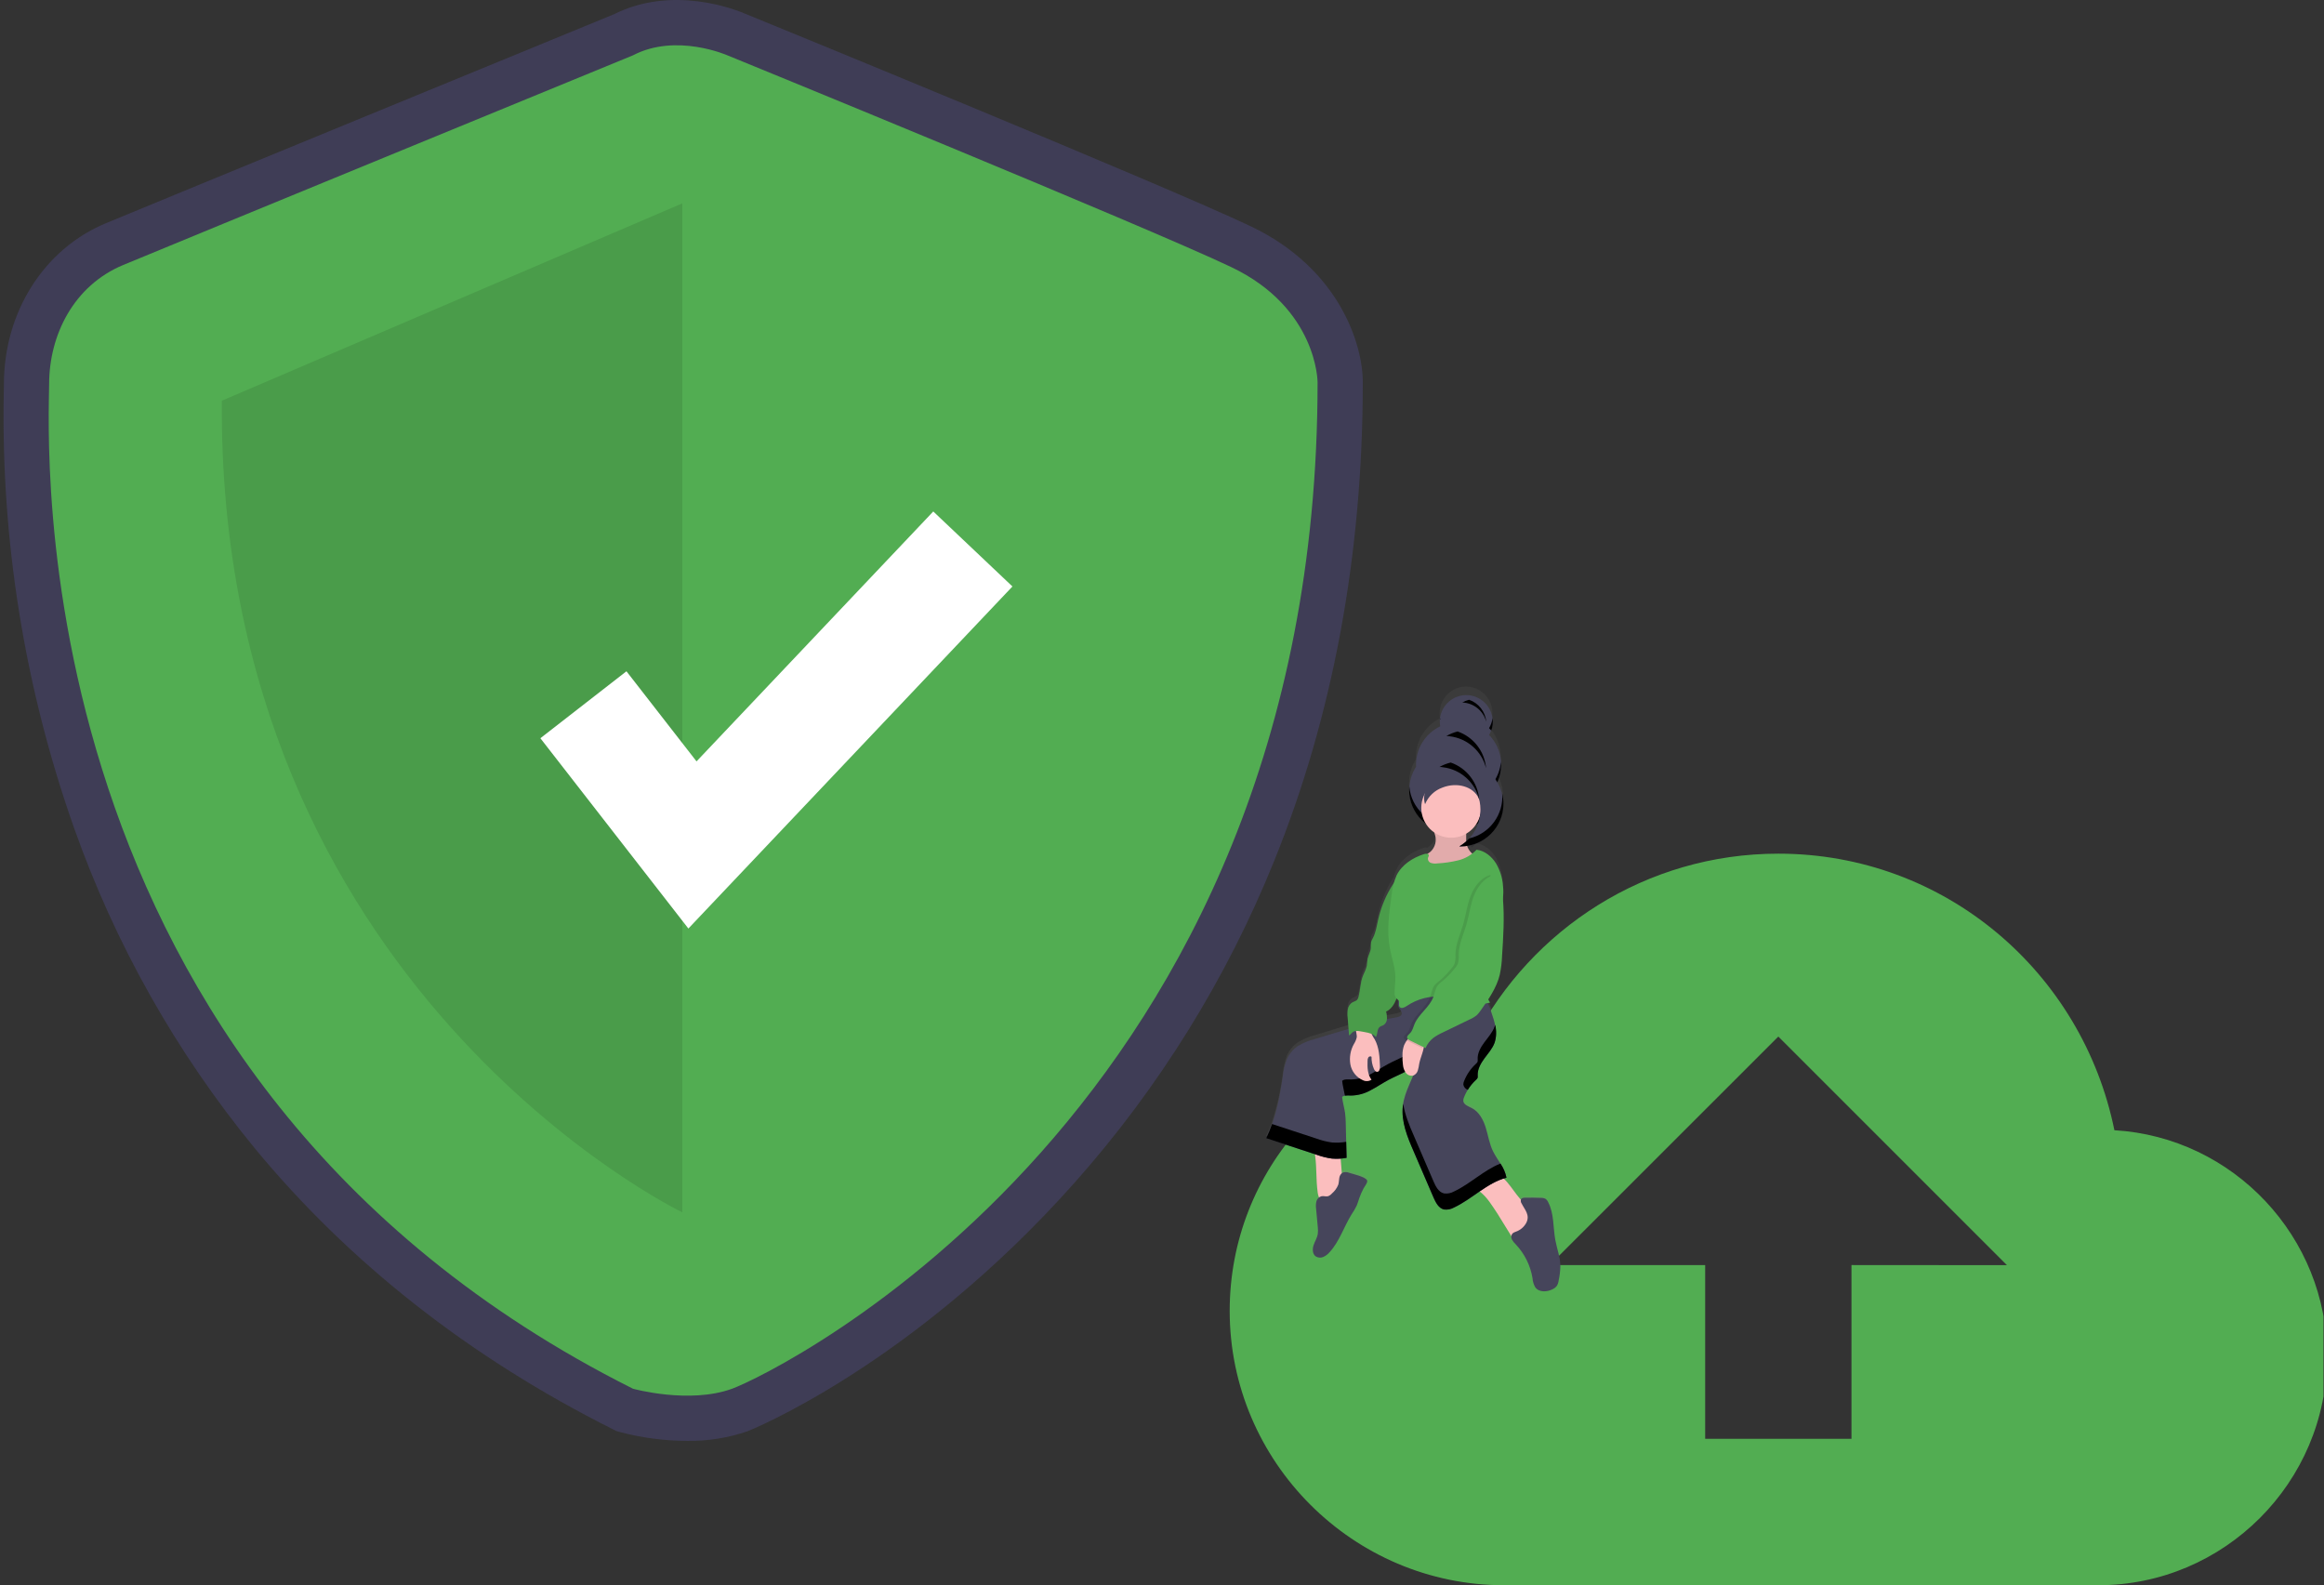
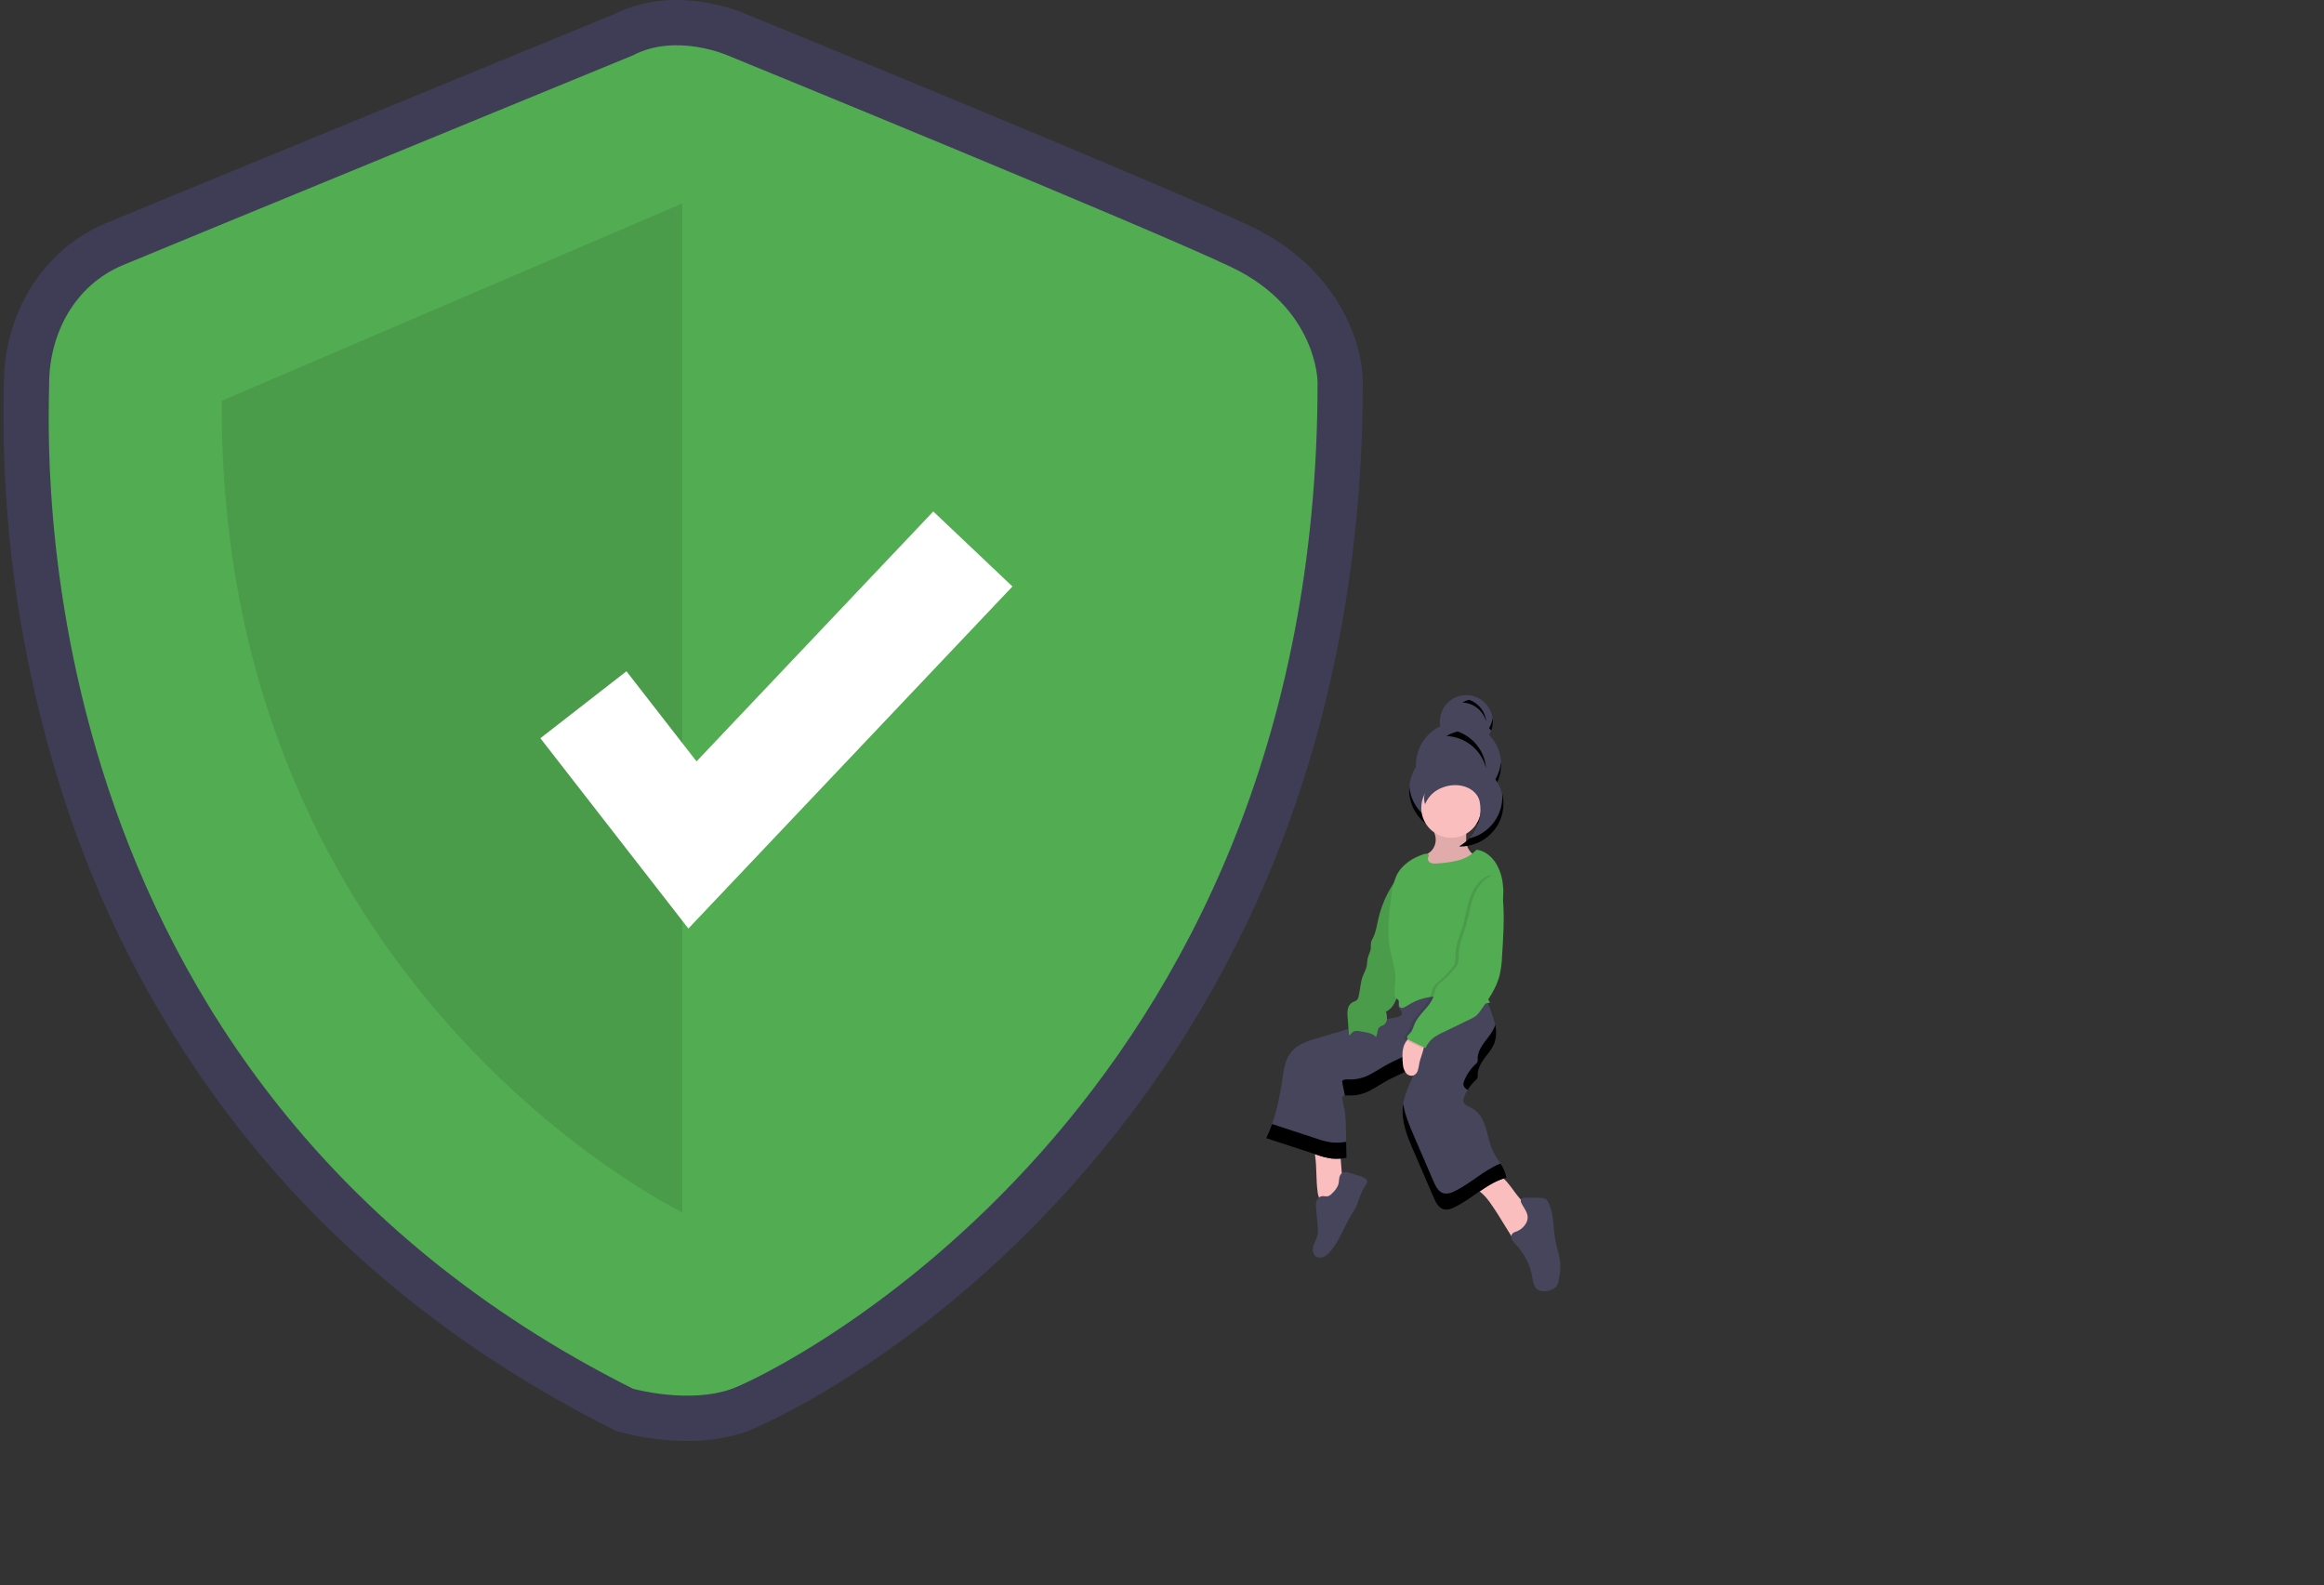
<svg xmlns="http://www.w3.org/2000/svg" width="100%" height="100%" viewBox="0 0 2728 1861" version="1.1" xml:space="preserve" style="fill-rule:evenodd;clip-rule:evenodd;stroke-linejoin:round;stroke-miterlimit:2;">
  <rect x="0" y="0" width="2728" height="1861" fill="#333333" stroke="none" />
  <rect id="Artboard1" x="0" y="0" width="2727.4" height="1860.77" style="fill:none;" />
  <clipPath id="_clip1">
    <rect x="0" y="0" width="2727.4" height="1860.77" />
  </clipPath>
  <g clip-path="url(#_clip1)">
    <g>
      <g>
        <path d="M806.523,1691.33c-26.206,-0.088 -52.298,-3.463 -77.664,-10.047l-5,-1.383l-4.638,-2.324c-167.675,-84.069 -309.133,-195.112 -420.446,-330.047c-92.143,-112.351 -163.984,-239.92 -212.289,-376.959c-57.764,-164.069 -85.555,-337.197 -82.045,-511.102c0.071,-3.651 0.131,-6.469 0.131,-8.411c0,-84.538 46.925,-158.714 119.547,-188.973c55.581,-23.159 560.231,-230.439 596.693,-245.416c68.668,-34.407 141.925,-5.689 153.648,-0.667c26.295,10.752 492.813,201.563 593.627,249.568c103.9,49.476 131.621,138.357 131.621,183.074c-0,202.451 -35.063,391.658 -104.214,562.365c-55.846,138.172 -135,265.738 -234.009,377.128c-191.028,214.974 -382.107,291.184 -383.951,291.856c-22.836,7.857 -46.863,11.694 -71.011,11.338Zm-44.935,-111.308c16.566,3.714 54.706,9.285 79.565,0.217c31.581,-11.517 191.51,-94.45 340.96,-262.633c206.488,-232.371 311.26,-524.481 311.413,-868.216c-0.369,-6.964 -5.314,-56.632 -71.089,-87.952c-98.86,-47.077 -583.765,-245.354 -588.652,-247.352l-1.34,-0.568c-10.162,-4.259 -42.502,-13.228 -64.795,-1.546l-4.463,2.081c-5.405,2.22 -541.097,222.239 -598.229,246.044c-39.965,16.652 -54.204,57.905 -54.204,90.96c-0,2.415 -0.063,5.929 -0.151,10.47c-4.566,235.197 49.859,813.942 650.985,1118.5Z" style="fill:#3f3d56;fill-rule:nonzero;" />
        <path d="M743.016,64.942c0,0 -540.56,222.016 -598.478,246.148c-57.917,24.132 -86.875,82.049 -86.875,139.967c-0,57.917 -43.438,813.659 685.353,1179.06c0,0 66.145,18.302 116.329,0c50.183,-18.301 687.272,-327.193 687.272,-1181.47c0,0 0,-86.875 -101.355,-135.14c-101.355,-48.264 -591.39,-248.561 -591.39,-248.561c0,0 -60.178,-26.545 -110.856,0Z" style="fill:#52ad52;fill-rule:nonzero;" />
        <path d="M800.933,238.694l0,1184.38c0,-0 -545.387,-262.528 -540.56,-952.707l540.56,-231.669Z" style="fill-opacity:0.1;fill-rule:nonzero;" />
        <path d="M808.046,1089.92l-173.733,-223.384l101.033,-78.579l82.262,105.767l277.896,-293.358l92.929,88.045l-380.387,401.509Z" style="fill:#fff;fill-rule:nonzero;" />
      </g>
    </g>
    <g>
-       <path d="M2481.96,1326.68c-37.569,-185.149 -198.58,-324.639 -394.462,-324.639c-155.643,0 -289.818,88.543 -356.919,217.298c-161.01,16.101 -287.122,152.947 -287.122,319.403c0,177.085 144.883,322.02 322.021,322.02l697.71,-0c147.58,-0 268.35,-120.771 268.35,-268.35c0.585,-139.992 -109.825,-257.548 -249.578,-265.732Zm-308.616,158.261l-0,203.946l-171.744,-0l-0,-203.946l-182.479,-0l268.351,-268.22l268.35,268.351l-182.478,-0.131Z" style="fill:#52ad52;fill-rule:nonzero;" />
-       <path d="M1825.04,1454.31c-2.618,-14.95 -1.335,-31.051 -8.194,-44.507c-0.664,-1.589 -1.74,-2.971 -3.116,-4.006c-1.709,-0.923 -3.636,-1.366 -5.576,-1.283c-6.205,-0.235 -12.384,-0.314 -18.588,-0.157c-1.728,0 -3.77,0.262 -4.66,1.78c-0.105,0.162 -0.185,0.338 -0.236,0.524c-7.095,-7.854 -12.462,-17.777 -20.107,-25.107c1.1,-0.367 2.173,-0.707 3.299,-0.995c0,-0.759 -0.262,-1.466 -0.419,-2.199c0,-0.236 -0.131,-0.445 -0.183,-0.655c-0.052,-0.209 -0.236,-0.994 -0.393,-1.492c-0.157,-0.497 -0.157,-0.497 -0.262,-0.733c-0.133,-0.47 -0.29,-0.933 -0.471,-1.388c0,-0.235 -0.183,-0.471 -0.288,-0.706l-0.55,-1.388l-0.314,-0.655c-0.209,-0.471 -0.419,-0.942 -0.654,-1.387l-0.315,-0.576c-0.235,-0.497 -0.497,-0.995 -0.759,-1.492l-0.262,-0.472c-0.288,-0.523 -0.602,-1.047 -0.89,-1.597c-0.076,-0.085 -0.138,-0.182 -0.183,-0.288c-0.34,-0.602 -0.707,-1.204 -1.073,-1.78c-2.985,-4.869 -6.284,-9.66 -8.718,-14.661c-4.268,-8.797 -5.682,-18.719 -8.535,-28.092c-2.854,-9.372 -7.854,-18.902 -16.337,-23.379c-4.11,-2.094 -9.608,-3.953 -10.001,-8.587c-0.012,-1.489 0.3,-2.964 0.916,-4.32c1.179,-3.002 2.606,-5.901 4.268,-8.666c0.628,-0.994 1.283,-1.989 1.937,-2.984l0.524,-0.707c0.523,-0.733 1.073,-1.466 1.623,-2.147l0.681,-0.864c0.549,-0.68 1.125,-1.309 1.701,-1.963l0.707,-0.76c0.812,-0.863 1.623,-1.701 2.487,-2.618c0.795,-0.612 1.425,-1.413 1.833,-2.33c0.227,-0.907 0.271,-1.85 0.131,-2.775c-0.419,-7.487 3.508,-14.478 7.854,-20.499c4.346,-6.022 9.477,-11.729 11.965,-18.772c0.288,-0.811 0.523,-1.623 0.733,-2.461c0.076,-0.266 0.137,-0.537 0.183,-0.811c0.131,-0.55 0.236,-1.1 0.34,-1.676l0.157,-0.942c0,-0.524 0.131,-1.047 0.184,-1.545l-0,-6.126c-0,-0.34 -0,-1.1 -0.131,-1.649l-0,-0.891c-0,-0.628 -0.184,-1.282 -0.262,-1.911l-0,-0.628c-0.122,-0.855 -0.279,-1.728 -0.471,-2.618c-1.248,-5.562 -2.857,-11.037 -4.818,-16.389c-1.043,-3.288 -2.374,-6.477 -3.979,-9.53c0.969,-0.183 1.964,-0.393 2.932,-0.654c-0.768,-1.203 -1.476,-2.444 -2.12,-3.718c6.026,-8.876 10.546,-18.686 13.378,-29.034c1.501,-7.392 2.376,-14.898 2.618,-22.437c1.44,-22.672 2.906,-45.449 1.021,-68.069l-0,-0.89c0.707,-4.858 0.759,-9.789 0.157,-14.661c-0.606,-9.53 -3.421,-18.79 -8.221,-27.045c-5.079,-8.011 -13.456,-15.08 -22.777,-16.022c-1.537,1.73 -3.238,3.308 -5.079,4.712c-2.805,-2.464 -4.865,-5.666 -5.943,-9.242c22.301,-3.499 39.642,-21.605 42.177,-44.035c0,-0.812 0.183,-1.65 0.236,-2.461l-0,-7.174c-0,-0.261 -0,-1.152 -0.157,-1.701c0.013,-0.201 0.013,-0.402 -0,-0.602l-0.236,-1.833l0,-0.393c0,-0.654 -0.209,-1.309 -0.34,-1.963l-0,-0.21c-0.131,-0.707 -0.288,-1.387 -0.472,-2.094c-1.171,-4.765 -3.032,-9.334 -5.524,-13.562c2.048,-4.625 3.39,-9.532 3.98,-14.556c-0,-0.916 0.183,-1.807 0.235,-2.618c0.053,-0.812 0,-1.152 0,-1.728l0,-3.089c-0.012,-0.078 -0.012,-0.158 0,-0.236c-0.378,-12.578 -5.408,-24.579 -14.111,-33.668c0.999,-1.659 1.832,-3.413 2.487,-5.236c0.21,-0.55 0.393,-1.1 0.55,-1.676c0.157,-0.55 0.314,-1.073 0.445,-1.623l0,-0.131l0.314,-1.492c-0.014,-0.087 -0.014,-0.175 0,-0.262c0,-0.576 0.184,-1.178 0.262,-1.78c0.079,-0.602 0,-1.231 0.157,-1.833l0,-3.77l0,-0.55c-0.925,-16.303 -14.592,-29.217 -30.922,-29.217c-15.808,-0 -29.208,12.103 -30.811,27.83c-0.379,3.164 -0.282,6.368 0.288,9.503c-15.45,7.536 -26.048,22.439 -28.092,39.507c-0.33,2.814 -0.426,5.652 -0.288,8.482c-4.517,7.088 -7.215,15.182 -7.854,23.563l-0,0.942c-0,1.047 -0.131,2.121 -0.131,3.168c-0.046,15.703 7.181,30.574 19.557,40.239c2.554,4.126 5.921,7.689 9.896,10.473c0.718,2.132 1.252,4.321 1.597,6.545c0.591,6.052 -1.631,12.051 -6.022,16.258c-1.125,0.942 -2.382,1.728 -3.56,2.618c-1.189,-0.34 -2.45,-0.34 -3.639,-0c-13.509,4.241 -26.443,12.645 -32.647,25.5c-1.376,2.924 -2.463,5.975 -3.247,9.11l-0.733,1.126c-8.206,12.842 -14.107,27.018 -17.436,41.889c-1.702,7.619 -2.775,15.525 -6.336,22.463c-0.853,1.448 -1.547,2.984 -2.068,4.582c-0.302,2.439 -0.407,4.9 -0.314,7.356c-0.367,4.451 -2.959,8.404 -3.822,12.776c-0.524,2.618 -0.419,5.236 -0.864,7.855c-1.248,4.497 -2.886,8.877 -4.896,13.09c-2.775,7.697 -2.749,16.153 -4.817,24.086c-0.252,1.306 -0.808,2.535 -1.624,3.587c-1.637,1.276 -3.478,2.268 -5.445,2.932c-2.91,1.823 -4.903,4.808 -5.472,8.194c-0.545,3.378 -0.607,6.816 -0.183,10.211l1.021,13.273l-14.871,4.503l-24.4,7.462c-7.15,1.808 -13.983,4.695 -20.264,8.561c-5.596,3.899 -10.016,9.261 -12.776,15.499c-2.474,6.504 -4.068,13.31 -4.738,20.237c-2.359,19.38 -6.558,38.49 -12.541,57.074c-0.497,1.413 -1.021,2.853 -1.544,4.267l-1.65,4.163c-0.131,0.288 -0.262,0.576 -0.366,0.864l-1.414,3.325c-0.628,1.413 -1.283,2.801 -1.964,4.188l57.152,19.06c0,0.681 0.131,1.414 0.236,2.225c1.99,14.033 1.021,28.275 2.854,42.334c0.237,2.337 0.773,4.634 1.597,6.833c-1.451,1.257 -2.499,2.915 -3.011,4.765c-0.646,2.995 -0.743,6.082 -0.288,9.111c0.654,7.173 1.283,14.347 1.937,21.52c0.31,2.609 0.31,5.246 0,7.854c-0.707,4.739 -3.429,8.902 -4.922,13.431c-1.492,4.529 -1.413,10.341 2.33,13.09c2.655,1.814 6.071,2.122 9.007,0.812c2.886,-1.327 5.436,-3.287 7.461,-5.734c11.493,-12.776 16.651,-30.029 25.578,-44.768c2.299,-3.399 4.346,-6.96 6.127,-10.656c1.23,-2.853 2.016,-5.89 3.01,-8.849c1.375,-3.939 3.02,-7.779 4.922,-11.493c1.074,-2.121 5.236,-7.226 4.294,-9.582c-1.466,-4.058 -17.148,-7.619 -20.945,-8.875c-2.42,-1.081 -5.163,-1.202 -7.67,-0.341c-0.378,0.181 -0.73,0.41 -1.048,0.681l-1.335,-17.305c2.33,-0.21 4.634,-0.498 6.912,-0.89c-0,-3.247 -0.079,-6.519 -0.236,-9.818c0,-2.985 -0.131,-5.995 -0.209,-9.006c-0.157,-7.331 -0.314,-14.661 -0.498,-21.861c-0.048,-4.244 -0.318,-8.482 -0.811,-12.697c-0.89,-6.415 -2.854,-12.698 -3.482,-19.165c0.944,-0.749 2.06,-1.252 3.246,-1.466c1.835,-0.294 3.699,-0.364 5.55,-0.209l1.466,-0c8.125,-0.119 16.085,-2.319 23.118,-6.388c7.2,-3.744 13.876,-8.43 20.944,-12.279l2.618,-1.387l2.671,-1.336l1.387,-0.654l0.314,-0.157c4.163,-1.99 8.378,-3.927 12.41,-6.1c0.273,0.444 0.57,0.872 0.89,1.283c1.995,2.715 5.446,3.969 8.718,3.167c-4.948,11.913 -10.76,23.432 -12.226,36.313c-2.147,18.614 5.236,36.652 12.593,53.984l23.274,54.979c2.618,6.074 5.996,12.881 12.357,14.321c4.043,0.544 8.153,-0.276 11.677,-2.33c10.655,-5.079 20.238,-12.357 30.003,-19.164l0.393,0.314c8.822,6.964 14.346,16.677 20.447,25.971l16.31,26.809c-0.112,1.343 0.113,2.693 0.655,3.927c1.189,2.22 2.737,4.228 4.581,5.943c10.366,11.163 17.199,25.149 19.635,40.187c0.213,3.851 1.325,7.599 3.247,10.943c4.372,6.074 13.692,5.681 20.264,2.226c2.029,-0.929 3.781,-2.373 5.079,-4.189c1.102,-1.952 1.797,-4.108 2.042,-6.336c1.2,-5.543 1.857,-11.19 1.963,-16.86c-0.105,-10.289 -4.058,-20.526 -5.943,-31.076Zm-93.647,-493.294c1.142,-0.752 2.243,-1.564 3.298,-2.434c-2.211,6.646 -5.777,12.762 -10.472,17.959c-1.099,1.205 -2.278,2.33 -3.482,3.43l0,-0.838c-0.131,-2.618 0,-5.524 0,-8.299c4.197,-2.494 7.827,-5.838 10.656,-9.818Zm-92.444,206.591l0.157,-0.498c0.928,0.67 1.734,1.493 2.383,2.435c-1.286,2.848 -1.15,6.143 0.366,8.875c1.362,2.304 3.823,4.451 3.299,7.095c-0.524,2.644 -3.875,3.692 -6.598,4.137c-3.586,0.576 -7.121,1.23 -10.655,1.937l0,-0.183c0.078,-2.951 -0.32,-5.894 -1.178,-8.718c6.1,-2.618 9.87,-8.849 12.226,-15.08Z" style="fill:url(#_Linear2);fill-rule:nonzero;" />
      <path d="M1747.91,862.817c2.83,-4.788 4.323,-10.248 4.323,-15.81c-0,-17.048 -14.029,-31.076 -31.076,-31.076c-15.62,-0 -28.934,11.775 -30.844,27.277c-0.391,3.129 -0.294,6.3 0.288,9.399c-18.157,8.603 -29.394,27.399 -28.379,47.465c-5.212,8.074 -7.985,17.482 -7.985,27.092c-0,27.403 22.549,49.952 49.952,49.952c27.342,0 49.864,-22.448 49.952,-49.79l0,-2.382c12.695,-19.519 10.149,-45.449 -6.1,-62.127l-0.131,0Z" style="fill:#46455b;fill-rule:nonzero;" />
-       <path d="M1690.24,844.727l0.419,-0.236c-0.106,-0.537 -0.185,-1.079 -0.236,-1.623c-0.012,0.113 -0.012,0.227 0,0.34c-0.088,0.503 -0.149,1.009 -0.183,1.519Z" style="fill-rule:nonzero;" />
      <path d="M1761.74,895.569c-0.904,7.594 -3.547,14.878 -7.723,21.285l-0,2.356c-0.13,27.313 -22.639,49.716 -49.952,49.716c-25.796,-0 -47.566,-19.982 -49.77,-45.684c-0,1.361 -0.183,2.618 -0.183,4.084c-0,27.403 22.549,49.952 49.952,49.952c27.403,0 49.953,-22.549 49.953,-49.952l-0,-2.382c4.185,-6.402 6.829,-13.689 7.723,-21.285c0.413,-3.344 0.474,-6.723 0.183,-10.08c0.079,0.655 -0.079,1.336 -0.183,1.99Z" style="fill-rule:nonzero;" />
      <path d="M1752.02,842.842c-0.549,4.199 -1.947,8.244 -4.111,11.886c0.891,0.89 1.702,1.832 2.619,2.775c0.798,-2.209 1.342,-4.502 1.623,-6.833c0.297,-2.604 0.253,-5.236 -0.131,-7.828Z" style="fill-rule:nonzero;" />
      <path d="M1546.64,1398.73c0.238,2.842 1.011,5.614 2.277,8.169c1.294,2.588 3.765,4.395 6.624,4.843c2.589,0.016 5.127,-0.721 7.304,-2.121c4.425,-2.33 9.059,-5.026 11.363,-9.477c2.304,-4.451 1.937,-9.425 1.544,-14.268l-2.984,-38.093c-7.174,-0.209 -14.399,-0.209 -21.599,0.183c-7.2,0.393 -8.378,2.069 -7.383,9.033c1.964,13.823 0.916,27.882 2.854,41.731Z" style="fill:#fbbebe;fill-rule:nonzero;" />
      <path d="M1757.7,1424.47l17.096,27.646c0.742,1.613 2.087,2.872 3.744,3.509c1.223,0.183 2.474,-0.037 3.56,-0.629c5.534,-2.899 10.396,-6.931 14.269,-11.833c3.099,-2.885 5.453,-6.479 6.859,-10.473c1.126,-4.498 -0.164,-9.273 -3.404,-12.592c-1.979,-1.761 -4.128,-3.322 -6.414,-4.661c-13.535,-9.137 -19.635,-26.468 -32.987,-35.841c-0.746,-0.629 -1.653,-1.037 -2.618,-1.178c-0.991,0.07 -1.947,0.395 -2.775,0.943l-18.327,10.001c-7.854,4.319 -5.419,4.843 0.602,9.503c8.771,6.86 14.216,16.442 20.395,25.605Z" style="fill:#fbbebe;fill-rule:nonzero;" />
      <path d="M1583.79,1376.69c-2.431,-1.054 -5.174,-1.148 -7.671,-0.261c-2.244,1.363 -3.727,3.698 -4.006,6.309c-0.471,2.618 -0.419,5.236 -1.125,7.671c-1.578,4.056 -4.143,7.656 -7.462,10.472c-1.251,1.479 -2.866,2.607 -4.686,3.273c-2.487,0.628 -5.105,-0.524 -7.619,-0c-2.972,0.776 -5.283,3.137 -5.995,6.126c-0.66,2.948 -0.757,5.995 -0.288,8.98l1.937,21.206c0.318,2.608 0.318,5.246 0,7.854c-0.707,4.687 -3.429,8.771 -4.922,13.248c-1.492,4.476 -1.44,10.184 2.33,13.09c2.678,1.781 6.088,2.077 9.033,0.785c2.882,-1.298 5.433,-3.231 7.461,-5.655c11.52,-12.566 16.677,-29.61 25.631,-44.114c2.29,-3.34 4.337,-6.839 6.126,-10.472c1.231,-2.828 2.016,-5.812 3.011,-8.718c1.378,-3.892 3.031,-7.68 4.948,-11.336c1.047,-2.095 5.236,-7.122 4.294,-9.452c-1.388,-4.241 -17.122,-7.775 -20.997,-9.006Z" style="fill:#46455b;fill-rule:nonzero;" />
      <path d="M1791.68,1435.25c-2.59,4.891 -6.929,8.631 -12.147,10.472c-1.503,0.413 -2.904,1.135 -4.111,2.121c-1.616,1.97 -1.905,4.727 -0.733,6.99c1.201,2.197 2.758,4.179 4.608,5.865c10.337,10.955 17.175,24.75 19.635,39.611c0.239,3.809 1.359,7.51 3.273,10.812c4.372,5.996 13.718,5.603 20.316,2.173c2.013,-0.919 3.761,-2.333 5.079,-4.11c1.102,-1.924 1.797,-4.054 2.042,-6.257c1.2,-5.464 1.857,-11.032 1.964,-16.625c-0,-10.472 -4.085,-20.656 -5.97,-31.024c-2.618,-14.739 -1.361,-30.631 -8.22,-43.931c-0.646,-1.591 -1.703,-2.983 -3.063,-4.031c-1.724,-0.907 -3.657,-1.341 -5.603,-1.257c-6.179,-0.236 -12.41,-0.288 -18.614,-0.157c-1.728,-0 -3.77,0.262 -4.661,1.754c-0.633,1.69 -0.377,3.59 0.681,5.053c3.796,7.514 10.027,13.456 5.524,22.541Z" style="fill:#46455b;fill-rule:nonzero;" />
      <path d="M1644.39,1171.09c-3.558,2.948 -4.51,8.065 -2.252,12.095c1.388,2.278 3.849,4.399 3.299,7.017c-0.55,2.618 -3.875,3.612 -6.598,4.058c-24.033,3.822 -47.439,10.864 -70.687,17.881l-24.452,7.357c-7.16,1.767 -14.009,4.609 -20.317,8.43c-5.584,3.811 -10.007,9.095 -12.776,15.263c-2.483,6.404 -4.086,13.115 -4.765,19.949c-3.665,25.003 -8.351,50.215 -19.504,72.887l59.246,19.452c5.753,2.105 11.712,3.597 17.777,4.451c5.78,0.493 11.6,0.211 17.305,-0.838c-0.366,-13.221 -0.602,-26.861 -0.968,-40.109c-0.034,-4.183 -0.305,-8.361 -0.812,-12.514c-0.89,-6.335 -2.854,-12.514 -3.482,-18.902c2.618,-2.252 6.728,-1.676 10.263,-1.597c8.133,-0.11 16.11,-2.262 23.196,-6.257c7.173,-3.718 13.875,-8.326 20.944,-12.122c11.912,-6.309 25.474,-10.472 34.585,-20.499c-4.634,17.672 -15.709,33.066 -17.725,51.209c-2.015,18.143 5.237,36.26 12.646,53.199l23.326,54.141c2.619,5.969 5.996,12.698 12.358,14.111c4.047,0.529 8.158,-0.281 11.702,-2.304c21.468,-10.053 38.643,-28.981 61.577,-35.003c-1.728,-11.362 -10.682,-20.761 -15.708,-31.05c-4.294,-8.666 -5.682,-18.457 -8.535,-27.699c-2.854,-9.242 -7.854,-18.641 -16.389,-23.039c-4.111,-2.068 -9.635,-3.901 -10.001,-8.482c-0.035,-1.475 0.279,-2.937 0.916,-4.268c3.063,-7.728 7.834,-14.665 13.954,-20.29c0.779,-0.618 1.406,-1.406 1.833,-2.304c0.201,-0.857 0.245,-1.744 0.131,-2.618c-0.445,-7.383 3.508,-14.268 7.854,-20.211c4.346,-5.943 9.504,-11.572 11.991,-18.51c4.267,-11.964 -0,-25.107 -4.189,-37.071c-1.376,-4.965 -3.765,-9.591 -7.017,-13.588c-5.497,-5.864 -14.032,-7.566 -22.044,-8.456c-25.787,-2.932 -56.131,-9.713 -76.682,6.231Z" style="fill:#46455b;fill-rule:nonzero;" />
      <path d="M1742.41,1223.48c-4.399,5.943 -8.352,12.828 -7.855,20.211c0.115,0.874 0.071,1.761 -0.13,2.618c-0.428,0.898 -1.055,1.686 -1.833,2.304c-6.121,5.625 -10.891,12.562 -13.954,20.29c-0.635,1.331 -0.949,2.793 -0.917,4.268c0.551,2.815 2.541,5.144 5.236,6.126c2.666,-4.358 5.927,-8.323 9.687,-11.781c0.779,-0.619 1.406,-1.407 1.833,-2.304c0.201,-0.858 0.245,-1.745 0.131,-2.618c-0.445,-7.383 3.508,-14.269 7.854,-20.212c4.346,-5.943 9.503,-11.571 11.991,-18.509c2.145,-6.788 2.362,-14.04 0.628,-20.945c-0.175,0.681 -0.384,1.362 -0.628,2.042c-2.54,6.938 -7.619,12.593 -12.043,18.51Z" style="fill-rule:nonzero;" />
      <path d="M1641.7,1174.68c1.769,-0.358 3.207,-1.655 3.744,-3.378c0.052,-0.338 0.052,-0.682 -0,-1.021l-1.126,0.812c-1.155,0.961 -2.054,2.193 -2.618,3.587Z" style="fill-rule:nonzero;" />
      <path d="M1563.37,1341.03c-6.065,-0.854 -12.024,-2.346 -17.777,-4.45l-52.361,-17.175c-1.978,5.675 -4.295,11.227 -6.937,16.625l59.298,19.452c5.753,2.105 11.712,3.597 17.777,4.451c5.78,0.493 11.6,0.211 17.305,-0.838c-0.183,-6.205 -0.314,-12.514 -0.471,-18.824c-5.554,0.985 -11.213,1.24 -16.834,0.759Z" style="fill-rule:nonzero;" />
      <path d="M1706.78,1398.55c-3.545,2.023 -7.656,2.832 -11.703,2.304c-6.362,-1.414 -9.791,-8.142 -12.357,-14.111l-23.327,-54.142c-5.236,-11.912 -10.341,-24.295 -12.226,-36.993c-0.157,0.89 -0.288,1.781 -0.419,2.618c-2.121,18.327 5.236,36.26 12.645,53.199l23.327,54.141c2.618,5.97 5.995,12.698 12.357,14.112c4.047,0.528 8.158,-0.281 11.703,-2.304c21.468,-10.053 38.642,-28.982 61.576,-35.004c-1.193,-5.946 -3.59,-11.585 -7.042,-16.572c-19.531,7.671 -35.318,23.72 -54.534,32.752Z" style="fill-rule:nonzero;" />
      <path d="M1664.47,1228.19c-9.111,9.949 -22.672,14.19 -34.584,20.5c-7.148,3.796 -13.85,8.404 -20.945,12.121c-7.083,4.004 -15.06,6.164 -23.196,6.284c-3.534,-0 -7.513,-0.681 -10.262,1.571c0.576,5.89 2.277,11.624 3.246,17.462c2.326,-0.314 4.679,-0.367 7.016,-0.157c8.134,-0.11 16.111,-2.262 23.196,-6.257c7.174,-3.718 13.876,-8.326 20.945,-12.122c7.854,-4.163 16.415,-7.409 23.955,-12.017c4.189,-8.864 7.741,-18.015 10.629,-27.385Z" style="fill-rule:nonzero;" />
      <path d="M1685.26,983.719c0.584,5.973 -1.644,11.891 -6.022,15.996c-1.44,1.231 -3.142,2.147 -4.529,3.43c-2.241,2.293 -3.496,5.375 -3.496,8.58c-0,4.02 1.974,7.794 5.276,10.087c4.713,2.879 10.708,2.094 16.153,1.151c7.262,-1.002 14.379,-2.856 21.207,-5.524c6.869,-2.692 12.715,-7.485 16.703,-13.692c-5.818,-3.714 -9.394,-10.116 -9.504,-17.017c-0.366,-6.781 1.493,-14.478 -2.801,-19.74c-4.294,-5.263 -11.912,-5.027 -18.326,-3.299c-3.168,0.89 -6.231,2.094 -9.399,2.958c-1.623,0.419 -6.912,0.445 -7.854,1.623c-1.833,2.147 2.408,12.017 2.592,15.447Z" style="fill:#fbbebe;fill-rule:nonzero;" />
      <path d="M1685.26,983.719c0.584,5.973 -1.644,11.891 -6.022,15.996c-1.44,1.231 -3.142,2.147 -4.529,3.43c-2.241,2.293 -3.496,5.375 -3.496,8.58c-0,4.02 1.974,7.794 5.276,10.087c4.713,2.879 10.708,2.094 16.153,1.151c7.262,-1.002 14.379,-2.856 21.207,-5.524c6.869,-2.692 12.715,-7.485 16.703,-13.692c-5.818,-3.714 -9.394,-10.116 -9.504,-17.017c-0.366,-6.781 1.493,-14.478 -2.801,-19.74c-4.294,-5.263 -11.912,-5.027 -18.326,-3.299c-3.168,0.89 -6.231,2.094 -9.399,2.958c-1.623,0.419 -6.912,0.445 -7.854,1.623c-1.833,2.147 2.408,12.017 2.592,15.447Z" style="fill-opacity:0.1;fill-rule:nonzero;" />
      <circle cx="1703.46" cy="948.244" r="35.108" style="fill:#fbbebe;" />
-       <path d="M1592.61,1217.54c-0.618,2.795 -1.736,5.456 -3.299,7.854c-4.105,7.266 -5.585,15.728 -4.189,23.955c1.492,8.277 7.03,15.281 14.74,18.641c3.226,1.608 7.078,1.368 10.079,-0.628c-4.686,-6.101 -4.948,-14.426 -4.66,-22.123c-0.083,-1.435 0.254,-2.863 0.969,-4.11c0.486,-0.724 1.302,-1.159 2.173,-1.159c0.555,0 1.096,0.177 1.544,0.504c-0.13,4.848 0.808,9.667 2.749,14.111c0.733,1.702 1.99,3.587 3.875,3.535c2.618,-0 3.377,-3.692 3.273,-6.362c-0.393,-10.891 -0.943,-22.227 -6.179,-31.757c-2.304,-3.268 -4.072,-6.883 -5.236,-10.708c-0.04,-1.361 -0.517,-2.675 -1.361,-3.744c-0.574,-0.454 -1.247,-0.768 -1.964,-0.916c-3.011,-0.864 -10.184,-3.508 -12.671,-0.681c-2.488,2.828 0.628,9.975 0.157,13.588Z" style="fill:#fbbebe;fill-rule:nonzero;" />
      <path d="M1644.73,1031.05c-4.032,-0.471 -7.2,3.22 -9.399,6.624c-8.227,12.666 -14.148,26.688 -17.488,41.417c-1.702,7.514 -2.749,15.316 -6.336,22.149c-0.853,1.421 -1.546,2.931 -2.068,4.503c-0.289,2.415 -0.394,4.848 -0.314,7.278c-0.367,4.373 -2.959,8.273 -3.823,12.593c-0.523,2.618 -0.419,5.236 -0.89,7.854c-0.785,4.503 -3.272,8.535 -4.869,12.855c-2.802,7.592 -2.776,15.918 -4.844,23.746c-0.251,1.282 -0.808,2.486 -1.623,3.508c-1.388,1.545 -3.639,1.911 -5.446,2.906c-2.912,1.777 -4.918,4.728 -5.498,8.09c-0.545,3.324 -0.607,6.711 -0.183,10.053l1.623,20.761c1.65,-0.707 2.618,-2.618 4.137,-3.744c2.618,-2.094 6.257,-1.623 9.503,-1.047l4.739,0.864c4.844,0.864 10.106,1.99 13.09,5.812c2.461,-3.875 1.074,-9.556 4.844,-12.121c1.23,-0.838 2.775,-1.1 4.058,-1.833c2.479,-1.607 4.024,-4.326 4.136,-7.278c0.078,-2.916 -0.32,-5.825 -1.178,-8.614c6.074,-2.618 9.844,-8.718 12.226,-14.87c2.609,-7.448 4.502,-15.127 5.655,-22.934c5.472,-30.867 10.473,-61.943 10.996,-93.281c0.345,-5.235 -0.231,-10.49 -1.701,-15.525c-1.624,-4.975 -4.137,-9.19 -9.347,-9.766Z" style="fill:#52ad52;fill-rule:nonzero;" />
      <path d="M1644.73,1031.05c-4.032,-0.471 -7.2,3.22 -9.399,6.624c-8.227,12.666 -14.148,26.688 -17.488,41.417c-1.702,7.514 -2.749,15.316 -6.336,22.149c-0.853,1.421 -1.546,2.931 -2.068,4.503c-0.289,2.415 -0.394,4.848 -0.314,7.278c-0.367,4.373 -2.959,8.273 -3.823,12.593c-0.523,2.618 -0.419,5.236 -0.89,7.854c-0.785,4.503 -3.272,8.535 -4.869,12.855c-2.802,7.592 -2.776,15.918 -4.844,23.746c-0.251,1.282 -0.808,2.486 -1.623,3.508c-1.388,1.545 -3.639,1.911 -5.446,2.906c-2.912,1.777 -4.918,4.728 -5.498,8.09c-0.545,3.324 -0.607,6.711 -0.183,10.053l1.623,20.761c1.65,-0.707 2.618,-2.618 4.137,-3.744c2.618,-2.094 6.257,-1.623 9.503,-1.047l4.739,0.864c4.844,0.864 10.106,1.99 13.09,5.812c2.461,-3.875 1.074,-9.556 4.844,-12.121c1.23,-0.838 2.775,-1.1 4.058,-1.833c2.479,-1.607 4.024,-4.326 4.136,-7.278c0.078,-2.916 -0.32,-5.825 -1.178,-8.614c6.074,-2.618 9.844,-8.718 12.226,-14.87c2.609,-7.448 4.502,-15.127 5.655,-22.934c5.472,-30.867 10.473,-61.943 10.996,-93.281c0.345,-5.235 -0.231,-10.49 -1.701,-15.525c-1.624,-4.975 -4.137,-9.19 -9.347,-9.766Z" style="fill-opacity:0.1;fill-rule:nonzero;" />
      <path d="M1733.2,997.437c-5.792,6.074 -13.193,10.379 -21.337,12.41c-8.112,2 -16.397,3.218 -24.741,3.639c-2.563,0.417 -5.19,0.192 -7.644,-0.654c-2.491,-0.962 -3.868,-3.681 -3.168,-6.258c0.445,-0.751 0.755,-1.575 0.916,-2.434c0,-2.147 -3.194,-2.33 -5.236,-1.702c-13.509,4.189 -26.469,12.462 -32.699,25.159c-3.146,7.36 -5.107,15.171 -5.813,23.144c-2.932,20.944 -5.864,42.072 -1.937,62.833c2.121,11.022 6.153,21.73 6.388,32.935c0.157,6.284 -0.916,12.541 -0.864,18.824c-0.179,2.2 0.414,4.394 1.676,6.205c0.968,1.126 2.435,1.832 3.115,3.168c1.126,2.199 -0.392,5.236 1.1,7.252c1.859,2.461 5.681,0.68 8.22,-1.048c12.735,-8.643 28.126,-12.511 43.434,-10.917c18.326,1.964 36.653,11.781 54.508,6.859c-0.922,-1.333 -1.711,-2.754 -2.356,-4.241c-8.902,-29.217 -8.3,-61.917 5.026,-89.406c4.529,-9.399 10.472,-18.327 12.305,-28.642c0.704,-4.814 0.765,-9.7 0.183,-14.53c-0.62,-9.415 -3.445,-18.555 -8.247,-26.678c-5.052,-8.037 -13.456,-14.975 -22.829,-15.918Z" style="fill:#52ad52;fill-rule:nonzero;" />
      <path d="M1648.3,1226.57c-1.42,3.826 -2.104,7.885 -2.016,11.965c-0.123,3.892 0.07,7.789 0.576,11.65c0.307,3.305 1.491,6.469 3.429,9.163c2.012,2.707 5.475,3.94 8.745,3.116c2.536,-1.068 4.461,-3.224 5.236,-5.865c0.753,-2.626 1.313,-5.303 1.675,-8.011c1.519,-7.854 5.708,-15.446 5.786,-23.562c0.053,-0.964 -0.099,-1.927 -0.445,-2.828c-1.518,-3.325 -8.98,-7.069 -12.619,-6.519c-4.503,0.707 -8.692,7.043 -10.367,10.891Z" style="fill:#fbbebe;fill-rule:nonzero;" />
      <path d="M1749.59,1027.07c-0.681,6.99 6.074,12.252 8.744,18.719c1.081,3.032 1.699,6.209 1.833,9.425c1.885,22.332 0.419,44.769 -1.047,67.1c-0.214,7.438 -1.09,14.841 -2.618,22.123c-3.77,15.263 -13.091,28.511 -22.123,41.339c-1.367,2.101 -2.956,4.05 -4.739,5.812c-2.664,2.161 -5.627,3.925 -8.796,5.236l-31.155,15.106c-3.907,1.722 -7.619,3.855 -11.074,6.362c-4.013,3.143 -7.165,7.25 -9.164,11.939c-6.047,-3.09 -12.331,-5.865 -18.326,-8.954c-1.414,-0.733 -3.011,-1.676 -3.246,-3.247c-0.314,-2.094 1.885,-3.586 3.403,-5.236c2.828,-2.801 3.692,-6.964 5.236,-10.629c5.027,-12.043 17.62,-19.74 22.175,-31.94c1.754,-4.686 2.278,-10.001 5.393,-13.928c1.774,-1.968 3.768,-3.725 5.943,-5.236c4.777,-4.075 9.159,-8.589 13.091,-13.483c1.783,-1.847 3.243,-3.979 4.319,-6.31c0.998,-3.592 1.344,-7.334 1.021,-11.048c0.236,-12.2 5.76,-23.562 9.137,-35.291c3.168,-11.022 4.503,-22.594 8.666,-33.302c4.163,-10.708 12.174,-21.677 23.327,-24.557Z" style="fill-opacity:0.1;fill-rule:nonzero;" />
      <path d="M1753.64,1027.07c-0.681,6.99 6.048,12.252 8.718,18.719c1.09,3.03 1.716,6.208 1.859,9.425c1.859,22.332 0.419,44.769 -1.047,67.1c-0.257,7.442 -1.177,14.845 -2.749,22.123c-3.77,15.263 -13.091,28.511 -22.123,41.339c-1.367,2.101 -2.956,4.05 -4.738,5.812c-2.664,2.161 -5.628,3.925 -8.797,5.236l-31.181,15.106c-3.901,1.734 -7.612,3.866 -11.074,6.362c-4.005,3.15 -7.156,7.255 -9.164,11.939c-6.047,-3.09 -12.304,-5.865 -18.326,-8.954c-1.414,-0.733 -3.011,-1.676 -3.246,-3.247c-0.341,-2.094 1.858,-3.586 3.377,-5.236c2.854,-2.801 3.718,-6.964 5.236,-10.629c5.001,-12.043 17.62,-19.74 22.175,-31.94c1.754,-4.686 2.278,-10.001 5.393,-13.928c1.761,-1.98 3.757,-3.739 5.943,-5.236c4.776,-4.075 9.159,-8.589 13.09,-13.483c1.784,-1.847 3.244,-3.979 4.32,-6.31c0.985,-3.594 1.33,-7.334 1.021,-11.048c0.236,-12.2 5.734,-23.562 9.111,-35.291c3.194,-11.022 4.503,-22.594 8.666,-33.302c4.162,-10.708 12.435,-21.677 23.536,-24.557Z" style="fill:#52ad52;fill-rule:nonzero;" />
      <path d="M1720.84,893.972c-10.811,-1.313 -21.76,0.959 -31.155,6.467c1.388,-0 2.775,-0 4.163,0.314c24.967,3.017 43.959,24.443 43.959,49.591c0,17.74 -9.449,34.197 -24.769,43.14c0.533,0.017 1.065,0.026 1.598,0.026c27.403,-0 49.952,-22.55 49.952,-49.953c0,-25.05 -18.843,-46.421 -43.696,-49.559l-0.052,-0.026Z" style="fill:#46455b;fill-rule:nonzero;" />
      <path d="M1736.21,921.75c2.455,5.542 2.597,11.842 0.392,17.488c-0.235,-0.707 -0.497,-1.414 -0.811,-2.12c-6.179,-13.745 -25.186,-19.426 -42.491,-12.698c-9.3,3.303 -16.763,10.422 -20.499,19.557c-4.399,-13.3 4.529,-28.537 20.944,-34.925c17.279,-6.728 36.286,-1.047 42.465,12.698Z" style="fill:#46455b;fill-rule:nonzero;" />
-       <path d="M1736.31,938.165c-1.622,-19.666 -14.745,-36.607 -33.381,-43.093c-4.644,1.098 -9.106,2.862 -13.247,5.236c1.388,-0 2.775,-0 4.163,0.314c20.529,2.482 37.485,17.473 42.465,37.543Z" style="fill-rule:nonzero;" />
      <path d="M1744.4,901.695c-1.635,-19.66 -14.752,-36.595 -33.38,-43.093c-4.649,1.16 -9.11,2.976 -13.247,5.393c1.387,0 2.775,0 4.189,0.315c20.479,2.462 37.413,17.38 42.438,37.385Z" style="fill-rule:nonzero;" />
      <path d="M1744.61,847.266c-1.023,-11.816 -8.93,-21.974 -20.133,-25.866c-2.812,0.682 -5.51,1.767 -8.011,3.22c0.837,-0 1.675,-0 2.618,0.209c12.293,1.5 22.462,10.438 25.526,22.437Z" style="fill-rule:nonzero;" />
      <path d="M1763.31,931.358c1.983,24.649 -14.591,47.256 -38.695,52.78c-3.374,3.663 -7.274,6.804 -11.572,9.32c0.607,0.022 1.215,0.033 1.822,0.033c27.403,0 49.953,-22.549 49.953,-49.952c-0,-4.107 -0.507,-8.198 -1.508,-12.181Z" style="fill-rule:nonzero;" />
    </g>
  </g>
  <defs>
    <linearGradient id="_Linear2" x1="0" y1="0" x2="1" y2="0" gradientUnits="userSpaceOnUse" gradientTransform="matrix(4.34679e-14,-709.884,709.884,4.34679e-14,1658.66,1515.71)">
      <stop offset="0" style="stop-color:#808080;stop-opacity:0.25" />
      <stop offset="0.54" style="stop-color:#808080;stop-opacity:0.12" />
      <stop offset="1" style="stop-color:#808080;stop-opacity:0.1" />
    </linearGradient>
  </defs>
</svg>